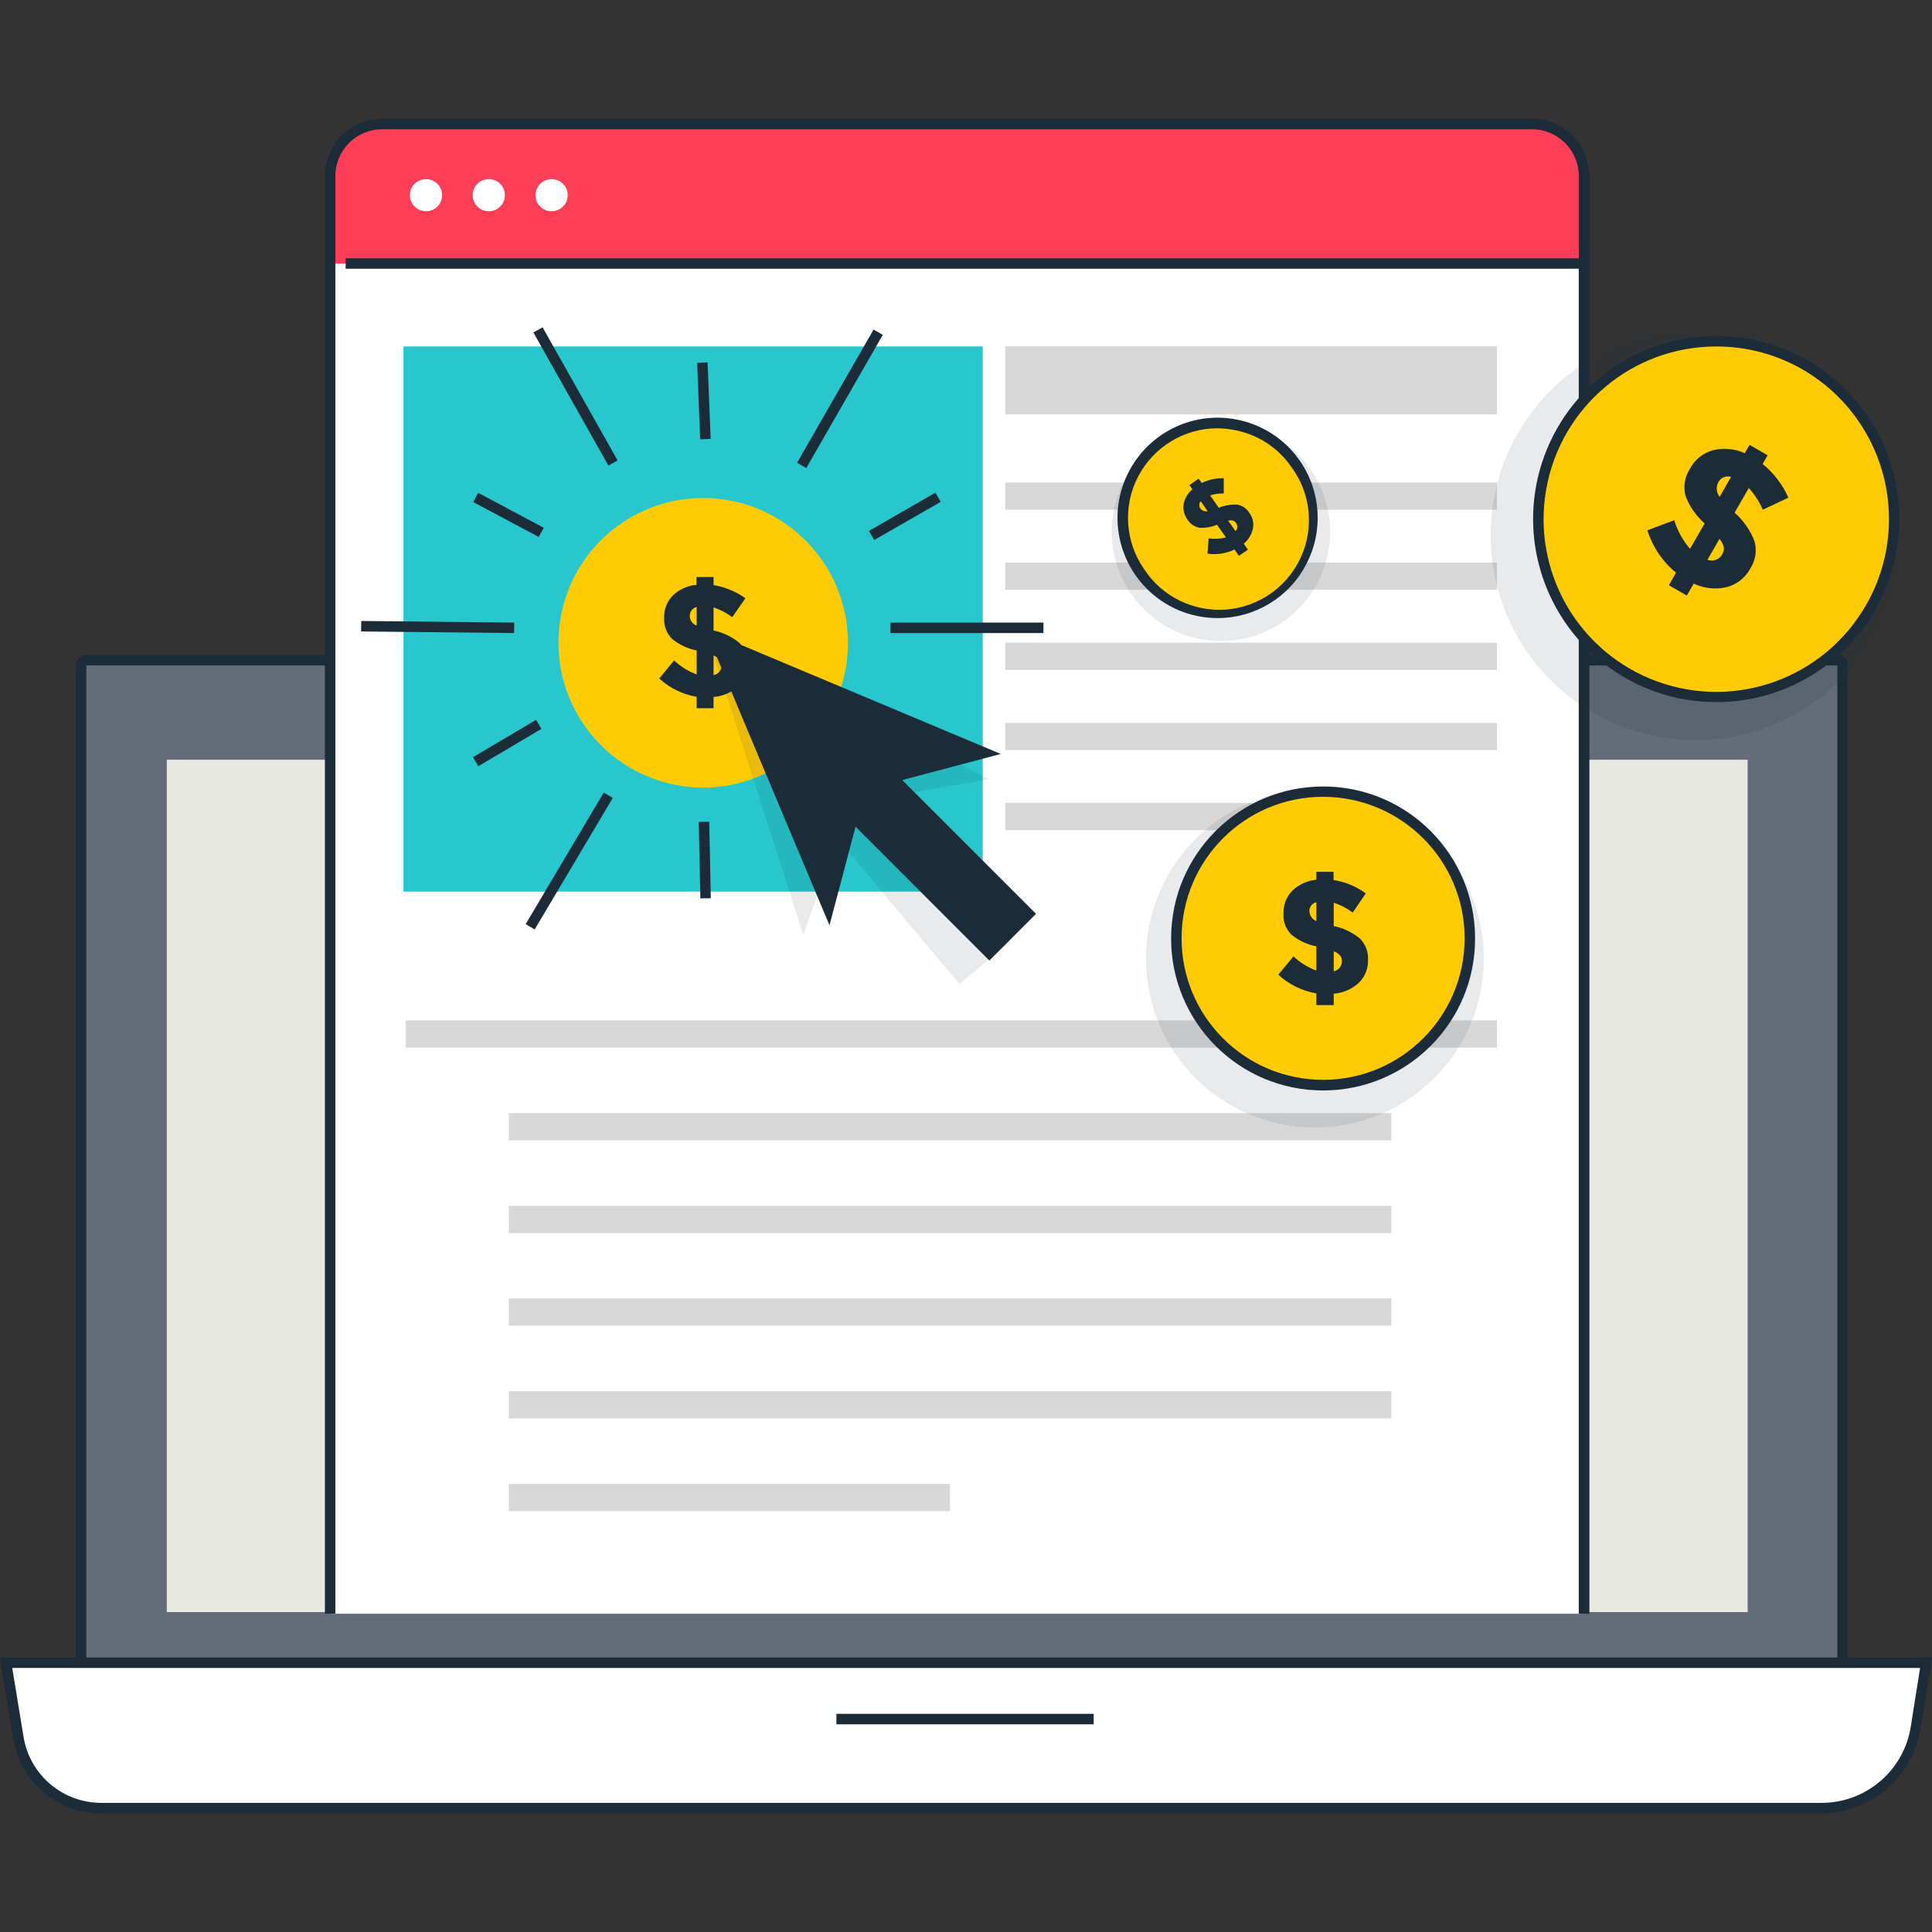
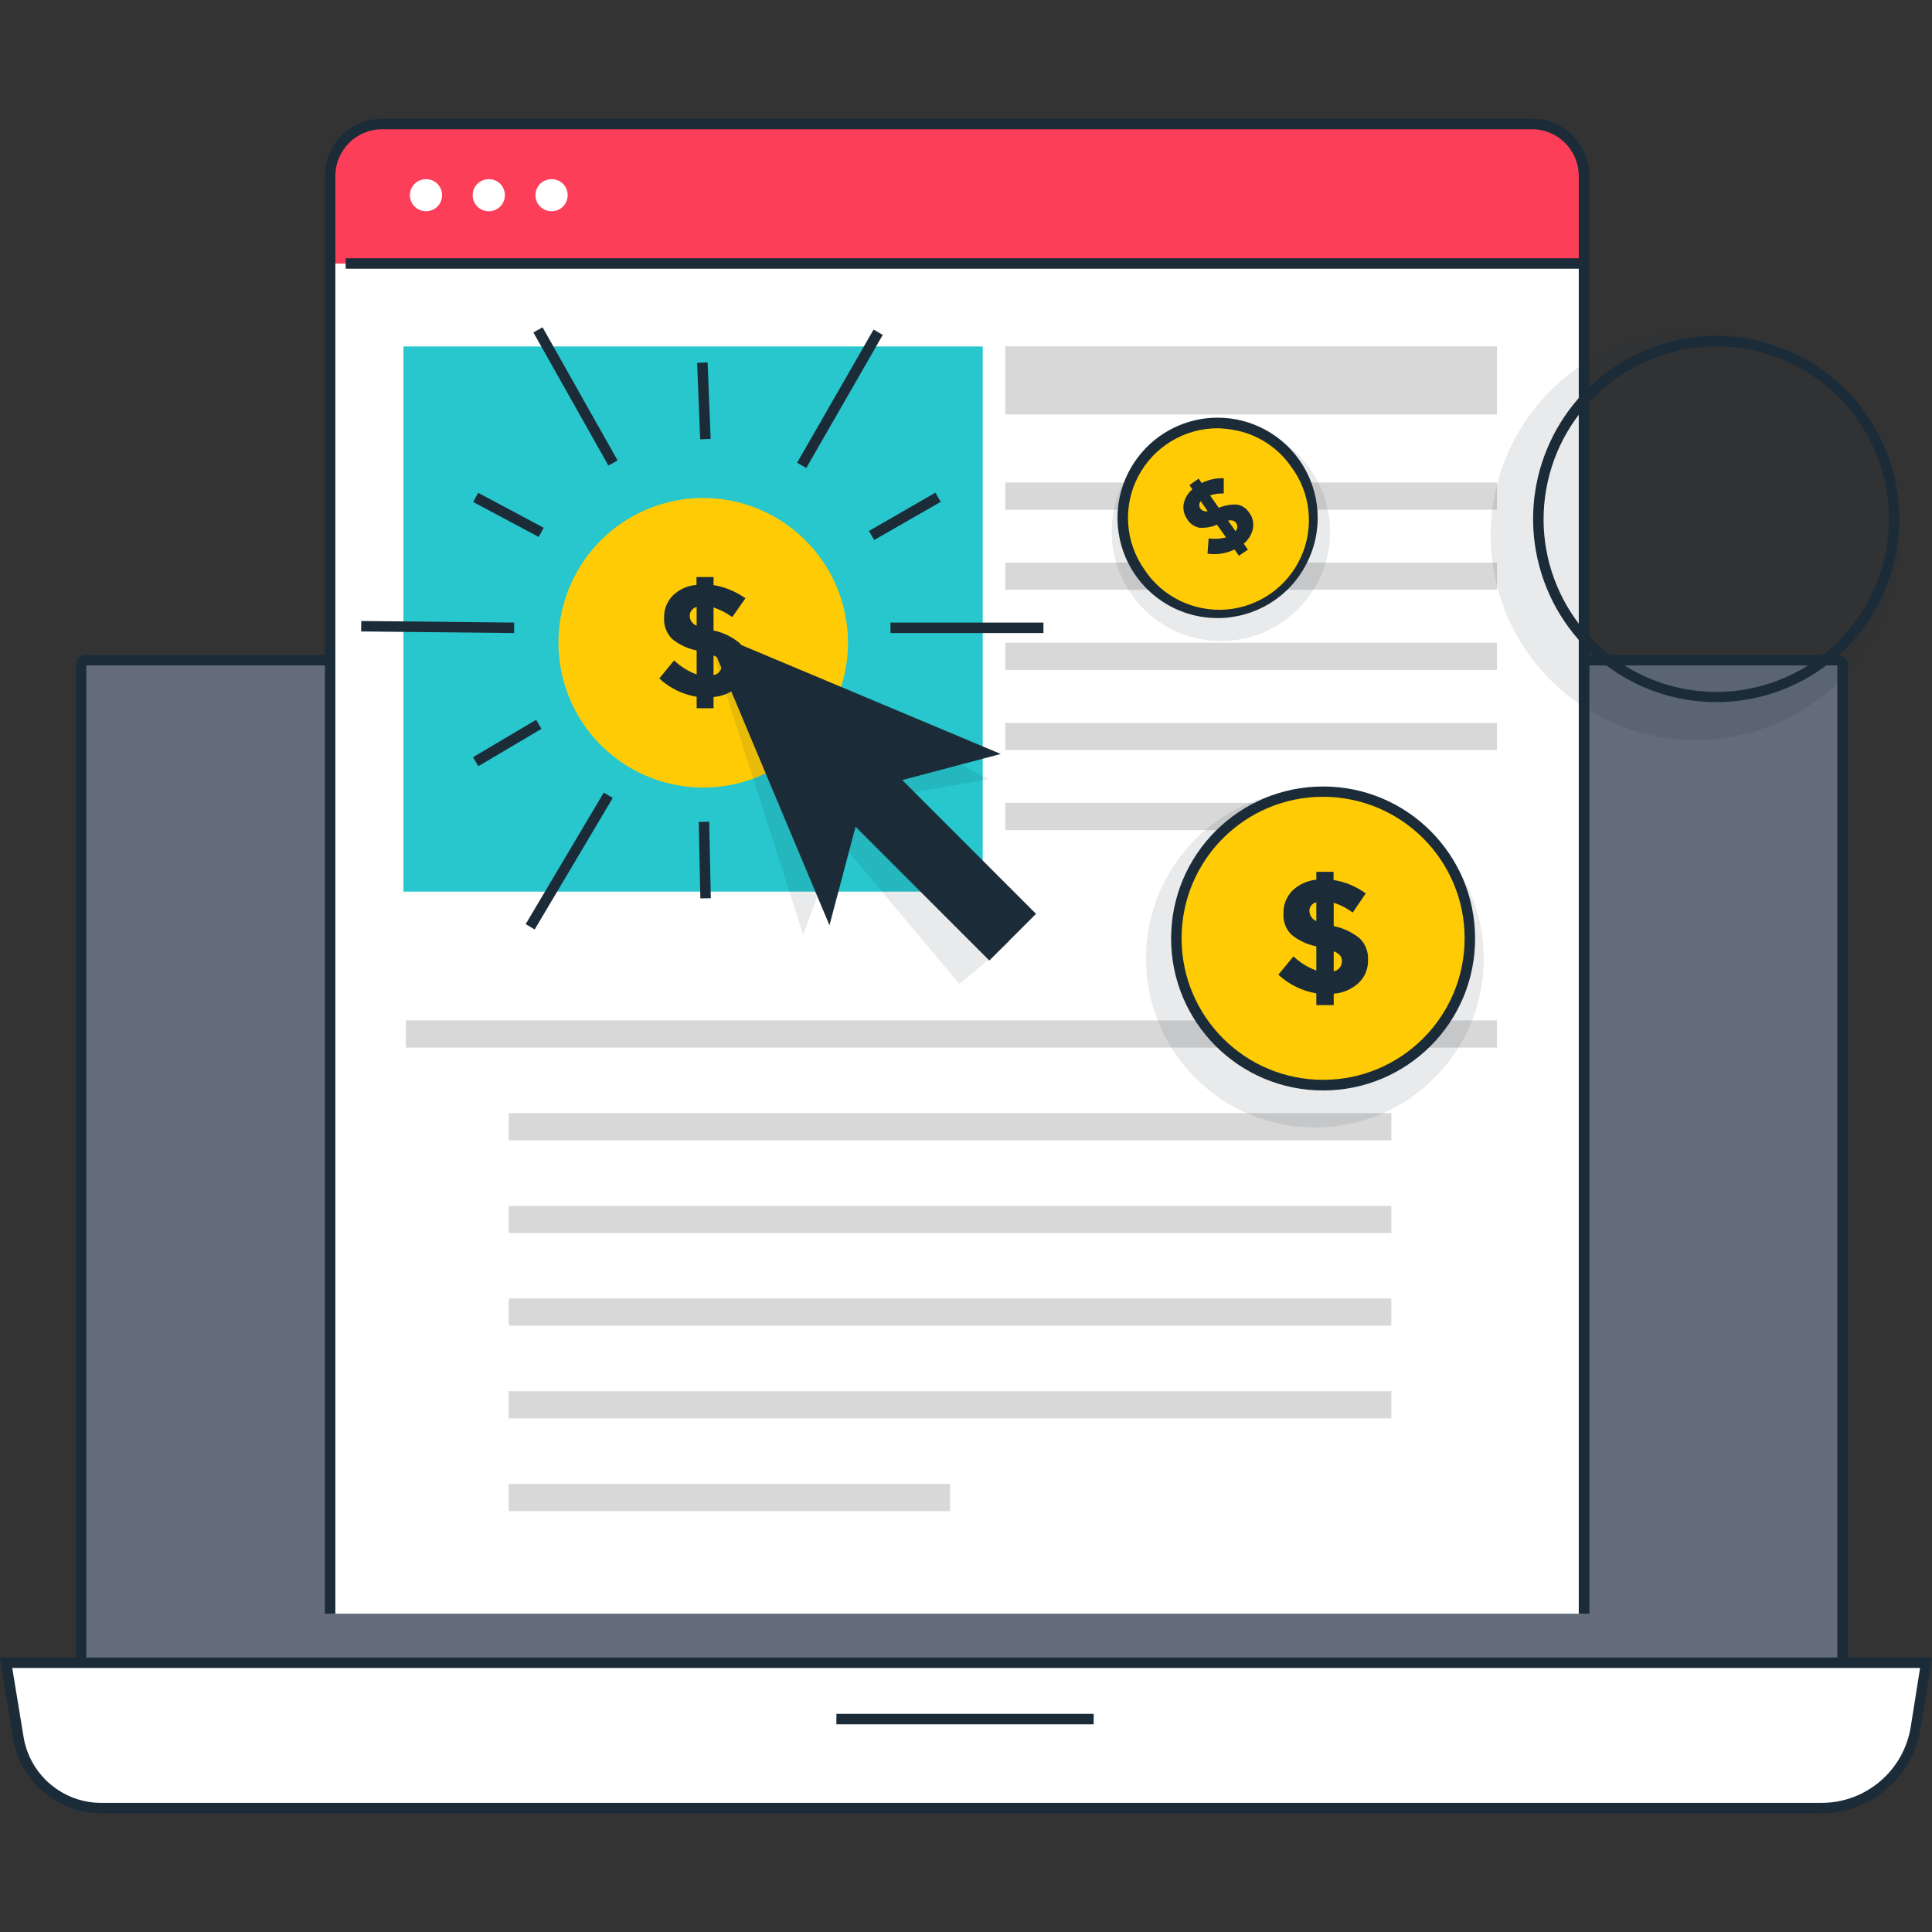
<svg xmlns="http://www.w3.org/2000/svg" xml:space="preserve" id="Camada_1" x="0" y="0" style="enable-background:new 0 0 1200 1200" version="1.1" viewBox="0 0 1200 1200">
  <rect x="0" y="0" width="1200" height="1200" fill="#333333" stroke="none" />
  <style type="text/css">.st0{fill:#636c78}.st1{fill:#1b2c38}.st2{fill:#e8e9e1}.st3{fill:#fff}.st4{fill:#fc3e59}.st5{fill:#27c7cd}.st6{fill:#d8d8d8}.st7{fill:#ffcb05}.st8{opacity:.1;fill:#1b2c38;enable-background:new}</style>
  <path id="XMLID_1225_" d="M53.7 410h1087.6c1.8 0 3.3 1.5 3.3 3.3v671.2c0 1.8-1.5 3.3-3.3 3.3H53.7c-1.8 0-3.3-1.5-3.3-3.3V413.3c.1-1.8 1.5-3.3 3.3-3.3z" class="st0" vector-effect="non-scaling-stroke" />
  <path id="XMLID_1222_" d="M1141.2 1091H53.6c-3.6 0-6.5-2.9-6.5-6.5V413.3c0-3.6 2.9-6.5 6.5-6.5h1087.6c3.6 0 6.5 2.9 6.5 6.5v671.2c.1 3.6-2.9 6.5-6.5 6.5zM53.6 413.3v671.2h1087.6V413.3H53.6z" class="st1" vector-effect="non-scaling-stroke" />
-   <path id="XMLID_1221_" d="M103.6 471.9h981.9v529.4H103.6V471.9z" class="st2" vector-effect="non-scaling-stroke" />
  <path id="XMLID_1220_" d="M1130.9 1123H63c-25.6 0-47.5-18.6-51.6-43.9l-7.6-46.4h1192.6l-6.5 40.3c-4.8 28.9-29.8 50.1-59 50z" class="st3" vector-effect="non-scaling-stroke" />
  <path id="XMLID_1217_" d="M1130.9 1126.3H63c-27.3.1-50.6-19.7-54.9-46.6l-8.2-50.2h1200.2l-7.3 44.1c-4.8 30.4-31.1 52.8-61.9 52.7zM7.6 1036l7 42.6c3.8 23.8 24.4 41.3 48.5 41.2h1068.1c27.6.1 51.2-19.9 55.6-47.2l5.8-36.6H7.6z" class="st1" vector-effect="non-scaling-stroke" />
  <path id="XMLID_1216_" d="M519.5 1064.5h159.8v6.5H519.5v-6.5z" class="st1" vector-effect="non-scaling-stroke" />
  <path id="XMLID_1215_" d="M983.8 1002.3H205V106.6c0-16.4 13.3-29.6 29.6-29.6h713.1c9.6 0 18.8 3.8 25.6 10.6 6.8 6.8 10.6 16 10.6 25.6v889.1z" class="st3" vector-effect="non-scaling-stroke" />
  <path id="XMLID_1214_" d="M975.9 163.7H205v-54.2c0-17.6 14.2-31.8 31.8-31.8h715.3c8.4 0 16.5 3.3 22.4 9.3 5.9 5.9 9.3 14 9.3 22.4v46.3c0 2.1-.8 4.1-2.3 5.6-1.5 1.6-3.5 2.4-5.6 2.4z" class="st4" vector-effect="non-scaling-stroke" />
  <path id="XMLID_1213_" d="M250.6 215.2h359.8v338.6H250.6V215.2z" class="st5" vector-effect="non-scaling-stroke" />
  <path id="XMLID_1209_" d="M274.6 121c.1 4.1-2.3 7.8-6 9.4-3.7 1.6-8.1.8-11-2-2.9-2.8-3.8-7.2-2.3-10.9 1.5-3.8 5.2-6.2 9.3-6.2 5.4-.1 9.9 4.3 10 9.7zm39 0c.1 4.1-2.3 7.8-6 9.4-3.7 1.6-8.1.8-11-2-2.9-2.8-3.8-7.2-2.3-10.9 1.5-3.8 5.2-6.2 9.3-6.2 5.4-.1 9.9 4.2 10 9.7zm39 0c.1 4.1-2.3 7.8-6 9.4-3.7 1.6-8.1.8-11-2-2.9-2.8-3.8-7.1-2.3-10.9 1.5-3.8 5.2-6.2 9.2-6.2 5.5-.1 10 4.2 10.1 9.7z" class="st3" vector-effect="non-scaling-stroke" />
  <path id="XMLID_1196_" d="M624.4 299.7h305.4v16.9H624.4v-16.9zm0 49.7h305.4v16.9H624.4v-16.9zm0 49.8h305.4v16.9H624.4v-16.9zm0 49.8h305.4v16.9H624.4V449zm0 49.7h211v16.9h-211v-16.9zm0-283.6h305.4v42.3H624.4v-42.3zM252.1 633.8h677.7v16.9H252.1v-16.9zm63.9 57.6h548.2v16.9H316v-16.9zm0 57.6h548.2v16.9H316V749zm0 57.5h548.2v16.9H316v-16.9zm0 57.6h548.2V881H316v-16.9zm0 57.6h274.1v16.9H316v-16.9z" class="st6" vector-effect="non-scaling-stroke" />
  <path id="XMLID_1195_" d="M987.1 1002.3h-6.5v-893c0-16-13-29-29-29H237.3c-16 0-29 13-29 29v893h-6.5v-893c0-19.6 15.9-35.5 35.6-35.6h714.2c19.6 0 35.5 15.9 35.6 35.6v893z" class="st1" vector-effect="non-scaling-stroke" />
  <path id="XMLID_1194_" d="M214.7 160.4h769.2v6.5H214.7v-6.5z" class="st1" vector-effect="non-scaling-stroke" />
  <path id="XMLID_1193_" d="M526.7 399.2c0 36.4-21.9 69.1-55.5 83.1s-72.3 6.2-98-19.5c-25.7-25.7-33.4-64.4-19.5-98s46.7-55.5 83.1-55.5c49.6.1 89.8 40.3 89.9 89.9z" class="st7" vector-effect="non-scaling-stroke" />
  <path id="XMLID_1189_" d="M432.7 440.1v-7.3c-8.7-1.5-16.8-5.4-23.2-11.4l9.2-11.2c4 3.8 8.8 6.8 14 8.7V404c-5.6-1.1-10.9-3.6-15.3-7.2-3.4-3.5-5.2-8.2-4.9-13-.2-5.2 1.8-10.3 5.5-14 4-3.8 9.1-6.1 14.6-6.5v-4.9h10.6v5c7.1 1.2 13.9 4 19.8 8.2l-8.2 11.7c-3.5-2.6-7.4-4.6-11.6-6v14.3c5.8 1.2 11.2 3.8 15.8 7.5 3.6 3.4 5.4 8.3 5.1 13.2.2 5.3-1.9 10.4-5.7 14.1-4.2 3.8-9.6 6.1-15.2 6.5v7h-10.5zm0-63.1c-2.5.6-4.3 2.9-4.3 5.5 0 2.7 1.7 5.1 4.3 6.1V377zm15.6 36.2c0-1.2-.3-2.5-1.1-3.5-1.1-1.2-2.5-2-4-2.6v12.2c3-.5 5.1-3.1 5.1-6.1z" class="st1" vector-effect="non-scaling-stroke" />
  <path id="XMLID_1188_" d="m433 225.4 6.5-.3 1.9 47.5-6.5.3-1.9-47.5z" class="st1" vector-effect="non-scaling-stroke" />
  <path id="XMLID_1187_" d="m495.1 287.4 47.5-82.7 5.7 3.3-47.5 82.7-5.7-3.3z" class="st1" vector-effect="non-scaling-stroke" />
  <path id="XMLID_1186_" d="M539.7 329.8 581 306l3.3 5.7-41.3 23.7-3.3-5.6z" class="st1" vector-effect="non-scaling-stroke" />
  <path id="XMLID_1185_" d="M553.1 393.2v-6.5h95v6.5h-95z" class="st1" vector-effect="non-scaling-stroke" />
  <path id="XMLID_1184_" d="m434 510.5 6.5-.1 1 47.5-6.5.1-1-47.5z" class="st1" vector-effect="non-scaling-stroke" />
  <path id="XMLID_1183_" d="m326.5 574 48.5-81.7 5.6 3.3-48.5 81.7-5.6-3.3z" class="st1" vector-effect="non-scaling-stroke" />
  <path id="XMLID_1182_" d="m293.8 470.3 39.2-23.2 3.3 5.6-39.2 23.2-3.3-5.6z" class="st1" vector-effect="non-scaling-stroke" />
  <path id="XMLID_1181_" d="m224.3 392.2.1-6.5 95 1-.1 6.5-95-1z" class="st1" vector-effect="non-scaling-stroke" />
  <path id="XMLID_1180_" d="m293.9 311.8 3.1-5.7 40.7 21.7-3.1 5.7-40.7-21.7z" class="st1" vector-effect="non-scaling-stroke" />
  <path id="XMLID_1179_" d="m331.3 206.5 5.7-3.2 46.6 82.7-5.7 3.2-46.6-82.7z" class="st1" vector-effect="non-scaling-stroke" />
  <path id="XMLID_1178_" d="m551.8 494.9 75.5 90-31.4 26.3-75.5-90-21.5 59.5-60.6-189.4L614.2 484l-62.4 10.9z" class="st8" vector-effect="non-scaling-stroke" />
  <path id="XMLID_1177_" d="m560.4 484.5 83.1 83.1-29 29-83.1-83.1-16.2 61.2-77-183.4 183.4 77-61.2 16.2z" class="st1" vector-effect="non-scaling-stroke" />
  <circle id="XMLID_1176_" cx="816.7" cy="595.4" r="104.9" class="st8" vector-effect="non-scaling-stroke" />
  <circle id="XMLID_1175_" cx="821.8" cy="582.8" r="90.7" class="st7" vector-effect="non-scaling-stroke" />
  <path id="XMLID_1172_" d="M821.8 677.3c-52.2 0-94.4-42.3-94.4-94.4 0-52.2 42.3-94.4 94.4-94.4 52.2 0 94.4 42.3 94.4 94.4.1 52.1-42.2 94.4-94.4 94.4zm0-182.4c-48.6 0-87.9 39.4-87.9 87.9 0 48.6 39.4 87.9 87.9 87.9 48.6 0 87.9-39.4 87.9-87.9 0-48.5-39.3-87.8-87.9-87.9z" class="st1" vector-effect="non-scaling-stroke" />
  <path id="XMLID_1168_" d="M817.6 624.3V617c-8.8-1.5-17-5.5-23.6-11.6l9.4-11.4c4.1 3.9 8.9 6.9 14.2 8.8v-15c-5.7-1.1-11-3.6-15.5-7.3-3.5-3.5-5.3-8.3-4.9-13.2-.2-5.3 1.9-10.4 5.6-14.2 4-3.8 9.3-6.2 14.8-6.7v-4.9h10.7v5.1c7.2 1.1 14.1 4 20 8.3l-8.1 11.9c-3.6-2.7-7.5-4.7-11.8-6.1v14.5c5.9 1.2 11.4 3.8 16.1 7.6 3.6 3.5 5.5 8.4 5.2 13.4.2 5.4-1.9 10.6-5.8 14.3-4.3 3.9-9.7 6.3-15.5 6.7v7.1h-10.8zm0-63.9c-2.6.6-4.4 2.9-4.3 5.5.1 2.7 1.8 5.2 4.3 6.2v-11.7zm15.9 36.6c0-1.3-.3-2.5-1.1-3.5-1.1-1.2-2.5-2.1-4-2.6v12.4c3-.6 5.1-3.2 5.1-6.3z" class="st1" vector-effect="non-scaling-stroke" />
  <circle id="XMLID_1167_" cx="1053.1" cy="332.5" r="127.2" class="st8" vector-effect="non-scaling-stroke" />
-   <path id="XMLID_1166_" d="M1161.8 377.4c-30.4 52.9-97.9 71.1-150.8 40.7-52.9-30.4-71.1-97.9-40.7-150.8 30.4-52.9 97.9-71.1 150.8-40.7 52.9 30.4 71.1 97.9 40.7 150.8z" class="st7" vector-effect="non-scaling-stroke" />
+   <path id="XMLID_1166_" d="M1161.8 377.4z" class="st7" vector-effect="non-scaling-stroke" />
  <path id="XMLID_1163_" d="M1065.8 436.1c-51.4-.1-96.4-34.7-109.7-84.4-13.3-49.7 8.5-102.1 53-127.8 44.6-25.7 100.8-18.3 137.2 18s43.9 92.6 18.2 137.2c-20.2 35.3-57.9 57.1-98.7 57zm.4-220.9c-52.1-.1-96.7 37.3-105.8 88.6-9.1 51.3 20 101.7 69 119.5 49 17.8 103.6-2.2 129.6-47.4 19.1-33.2 19-74-.1-107.1-19.1-33.2-54.5-53.6-92.7-53.6z" class="st1" vector-effect="non-scaling-stroke" />
-   <path id="XMLID_1159_" d="m1036.6 363.5 4.4-7.8c-8.4-6.9-14.5-16-17.8-26.3l16.7-6.3c2 6.6 5.3 12.6 9.8 17.8l9.1-15.8c-5.3-4.6-9.4-10.5-11.9-17.1-1.5-5.8-.5-11.9 2.8-16.9 3-5.7 8.3-9.9 14.5-11.5 6.5-1.6 13.4-.9 19.5 1.9l3-5.2 11.2 6.5-3.1 5.4c6.9 5.6 12.4 12.8 16 20.9l-15.9 7.5c-2.1-5-5.1-9.5-8.7-13.5l-8.8 15.3c5.4 4.8 9.7 10.9 12.3 17.6 1.7 5.9.7 12.2-2.6 17.2-3.1 5.7-8.4 9.9-14.7 11.5-6.8 1.6-14 .8-20.4-2.2l-4.3 7.4-11.1-6.4zm38.6-67.3c-3.1-.9-6.4.4-7.9 3.3-1.6 2.9-1.3 6.5.8 9.1l7.1-12.4zm-5.5 48.1c.8-1.3 1.2-2.9 1-4.4-.5-1.9-1.4-3.7-2.7-5.2l-7.5 13c3.5 1.3 7.4-.1 9.2-3.4z" class="st1" vector-effect="non-scaling-stroke" />
  <path id="XMLID_1158_" d="M813.9 291.4c15.7 22.5 16.4 52.2 1.6 75.4s-42 35.1-69 30.3c-27-4.8-48.5-25.4-54.4-52.2-5.9-26.8 4.9-54.5 27.4-70.2 30.7-21.4 72.9-13.9 94.4 16.7z" class="st8" vector-effect="non-scaling-stroke" />
  <path id="XMLID_1157_" d="M804.7 287.9c13.7 19.5 14.2 45.4 1.4 65.5-12.8 20.1-36.5 30.5-60 26.4-23.5-4.1-42.1-22-47.3-45.3-5.2-23.3 4.2-47.4 23.8-61 26.7-18.7 63.4-12.2 82.1 14.4z" class="st7" vector-effect="non-scaling-stroke" />
  <path id="XMLID_1154_" d="M756.5 383.9c-29.6.1-55.1-20.6-61.1-49.6-6-28.9 9.2-58.1 36.3-69.8 27.2-11.7 58.8-2.6 75.6 21.6 13.2 19 14.8 43.7 4.1 64.2-10.6 20.7-31.8 33.5-54.9 33.6zm-.2-117.9c-20.8 0-39.8 11.6-49.4 30-9.6 18.4-8.1 40.6 3.8 57.6 11.1 17 30.6 26.5 50.9 25 20.2-1.6 38-14 46.4-32.5 8.4-18.5 6.1-40.1-6.1-56.3-8.4-12.1-21.3-20.3-35.8-22.8-3.3-.6-6.6-.9-9.8-1z" class="st1" vector-effect="non-scaling-stroke" />
  <path id="XMLID_1150_" d="m769.5 345.2-2.7-3.9c-5.2 2.5-11 3.4-16.8 2.6l.7-9.5c3.6.5 7.3.3 10.8-.6l-5.6-7.9c-3.4 1.5-7.2 2.1-10.9 1.9-3.1-.6-5.9-2.5-7.5-5.2-2-2.8-2.9-6.2-2.3-9.6.7-3.5 2.6-6.7 5.4-9.1l-1.8-2.6 5.7-4 1.9 2.7c4.3-2.1 9-3.1 13.7-3v9.5c-2.9-.1-5.8.3-8.5 1.2l5.4 7.7c3.6-1.5 7.5-2.2 11.3-2 3.2.5 6 2.4 7.7 5.2 2.1 2.8 2.9 6.3 2.2 9.8-.8 3.6-2.8 6.9-5.7 9.3l2.6 3.7-5.6 3.8zm-23.7-33.9c-1.1 1.3-1.2 3.1-.3 4.5 1 1.4 2.9 2.1 4.6 1.7l-4.3-6.2zm22 13.6c-.5-.7-1.1-1.2-1.9-1.5-1-.3-2.1-.3-3.1 0l4.6 6.5c1.3-1.3 1.5-3.4.4-5z" class="st1" vector-effect="non-scaling-stroke" />
</svg>